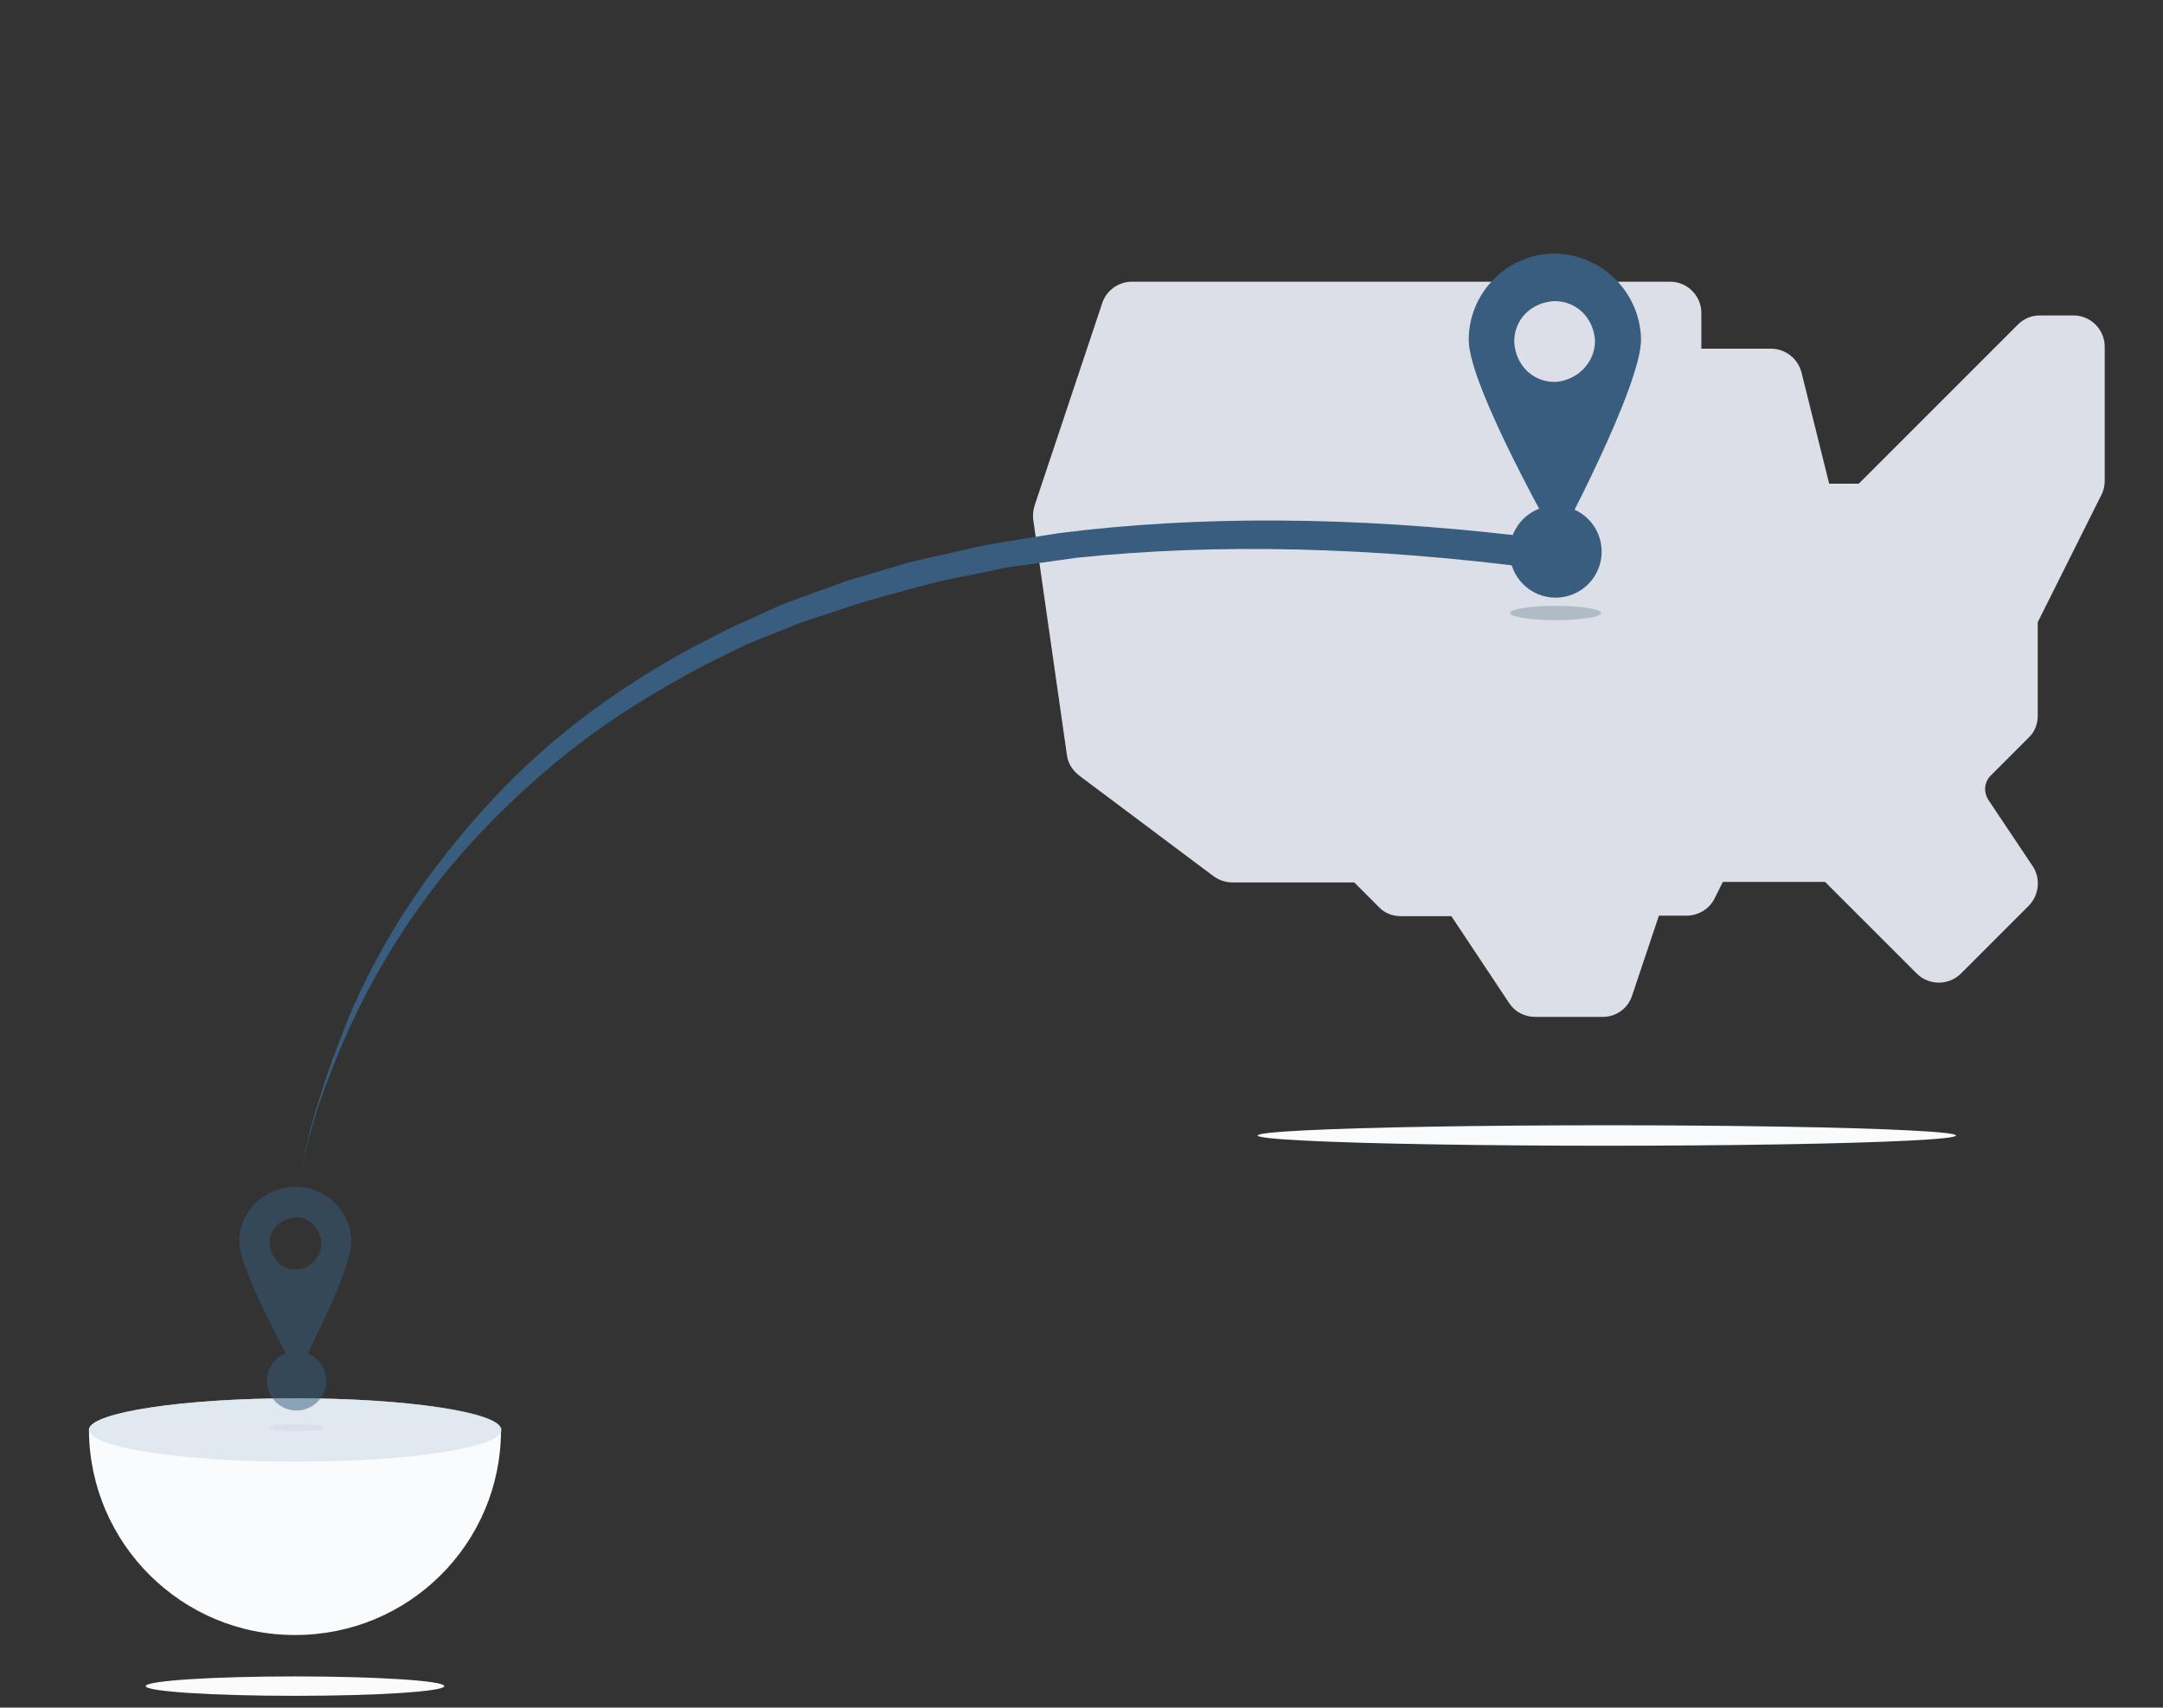
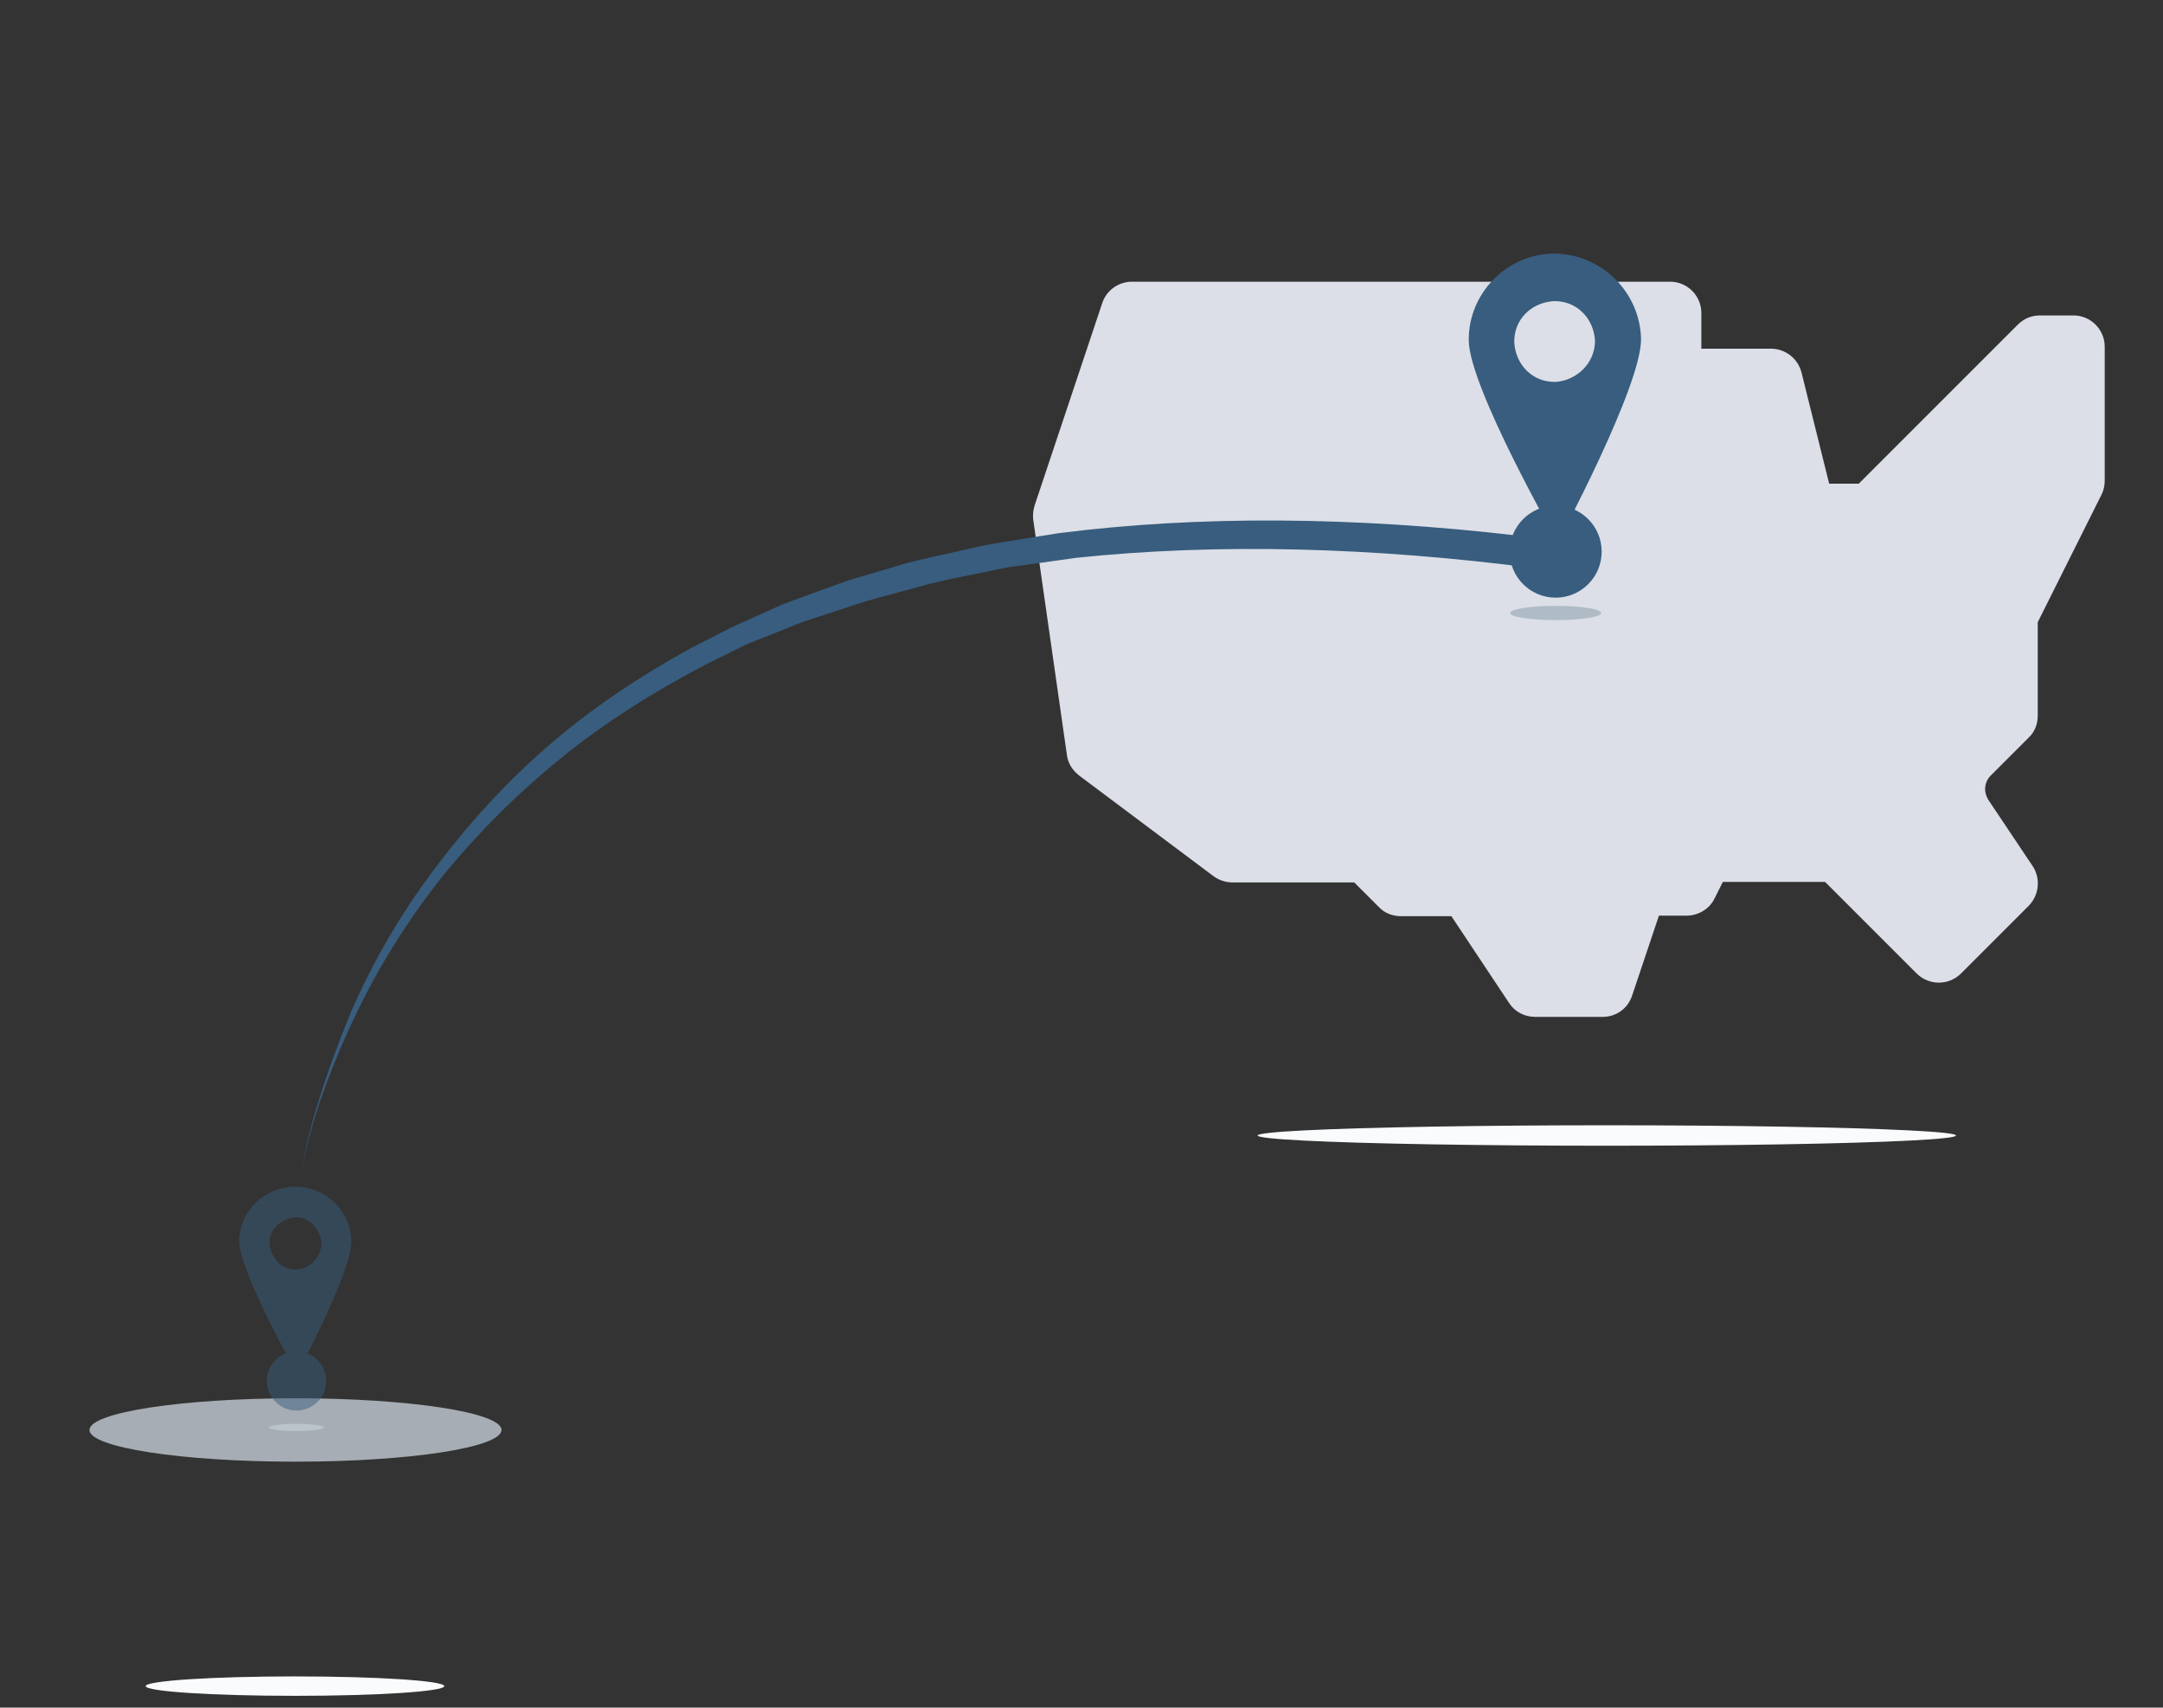
<svg xmlns="http://www.w3.org/2000/svg" version="1.1" id="Capa_1" x="0px" y="0px" viewBox="0 0 423.1 334" style="enable-background:new 0 0 423.1 334;" xml:space="preserve">
  <rect x="0" y="0" width="423.1" height="334" fill="#333333" stroke="none" />
  <style type="text/css">
	.st0{fill:#DCDFE8;}
	.st1{fill:#385D7E;}
	.st2{fill:#AFBCC6;}
	.st3{fill:#F9FBFC;}
	.st4{opacity:0.7;fill:#D8E2EB;enable-background:new    ;}
	.st5{opacity:0.5;}
	.st6{fill:#CFDAE2;}
</style>
  <path class="st0" d="M313.5,198.9h-13.2c-2.1,0-4-1-5.1-2.7l-11.3-17H274c-1.6,0-3.2-0.6-4.3-1.8l-4.8-4.8h-23.8  c-1.3,0-2.6-0.4-3.7-1.2l-26.3-19.7c-1.3-1-2.2-2.4-2.4-4l-6.6-46.1c-0.1-0.9,0-1.9,0.3-2.8l13.2-39.5c0.8-2.5,3.2-4.2,5.8-4.2  h105.3c3.4,0,6.1,2.8,6.1,6.1v7h13.6c2.8,0,5.3,1.9,6,4.7l5.4,21.7h5.8l31.1-31.1c1.2-1.2,2.7-1.8,4.3-1.8h6.6  c3.4,0,6.1,2.8,6.1,6.1V94c0,1-0.2,1.9-0.6,2.7l-12.5,25v18.3c0,1.6-0.6,3.2-1.8,4.3l-7.4,7.4c-1.3,1.3-1.4,3.2-0.5,4.7l8.7,13  c1.6,2.4,1.3,5.7-0.8,7.8l-13.2,13.2c-2.4,2.4-6.3,2.4-8.7,0l-17.9-17.9h-20l-1.6,3.2c-1,2.1-3.2,3.4-5.5,3.4h-5.4l-5.2,15.5  C318.5,197.2,316.2,198.9,313.5,198.9z" />
  <g>
    <g>
      <circle class="st1" cx="304.3" cy="107.9" r="9" />
      <path class="st1" d="M303.9,49.6c-9.2,0.1-16.7,7.8-16.6,17s17.4,39.5,17.4,39.5s16.4-30.6,16.3-39.8    C320.8,57.1,313.2,49.6,303.9,49.6z M304.3,74.7c-4.5,0.1-7.8-3.3-8.1-7.7c-0.1-4.5,3.3-7.8,7.7-8.1c4.5-0.1,7.8,3.3,8.1,7.7l0,0    C312,71.1,308.4,74.4,304.3,74.7z" />
    </g>
    <ellipse class="st2" cx="304.3" cy="119.9" rx="8.9" ry="1.4" />
  </g>
  <ellipse class="st3" cx="314.3" cy="222.1" rx="68.3" ry="2" />
  <g>
    <path class="st1" d="M300.7,111.2c-32.1-4.2-62.4-5-90.1-2.1l-10,1.4c-1.7,0.2-3.4,0.4-5.1,0.8l-4.8,1c-3.3,0.6-6.5,1.3-9.6,2.1   l-9.2,2.5c-3.1,0.8-5.9,1.8-8.9,2.8s-5.9,1.8-8.6,3l-8.3,3.3l-7.9,3.9c-10.3,5.4-19.9,11.4-28.6,18.5s-16.4,14.8-23.2,23.2   c-6.8,8.6-12.6,17.9-17.3,27.9c-2.4,5-4.5,10.3-6.4,15.6c-1.8,5.4-3.4,11-4.2,16.9c0.8-6,2.3-11.8,4-17.2c1.7-5.5,3.7-10.8,5.8-16   c4.4-10.4,10-19.9,16.5-28.6s13.9-16.9,22.3-24.2c8.3-7.2,17.8-13.6,28-19.2l7.8-4l8.2-3.7c2.7-1.3,5.7-2.2,8.5-3.3   c3-1,5.7-2.2,8.8-3l9.1-2.7c3.1-0.8,6.4-1.5,9.6-2.2l4.8-1.1c1.6-0.3,3.3-0.6,5.1-0.9l10-1.6c27.4-3.5,57.7-3.3,90.2,0.5   L300.7,111.2z" />
  </g>
  <ellipse class="st3" cx="57.7" cy="329.8" rx="29.2" ry="1.9" />
  <g>
-     <path class="st3" d="M98,279.7c0-0.1,0-0.1,0-0.1v-0.1l0,0c-0.5-3.3-18.8-6-40.3-6s-39.7,2.7-40.3,6l0,0v0.1c0,0.1,0,0.1,0,0.1l0,0   l0,0c0.1,22.2,18.2,40.2,40.4,40.1C80,319.8,98,301.9,98,279.7L98,279.7L98,279.7z" />
    <ellipse class="st4" cx="57.8" cy="279.7" rx="40.3" ry="6.2" />
  </g>
  <g class="st5">
    <circle class="st1" cx="58" cy="270.1" r="5.8" />
    <path class="st1" d="M57.6,232.1c-6,0.2-10.9,4.9-10.8,10.9c0.2,6,11.3,25.7,11.3,25.7s10.8-20,10.6-26   C68.6,236.9,63.8,232.1,57.6,232.1z M58,248.3c-2.9,0.2-4.9-2.2-5.3-4.9c-0.2-2.9,2.2-4.9,4.9-5.3c2.9-0.2,4.9,2.2,5.3,4.9l0,0   C62.9,246,60.5,248.2,58,248.3z" />
    <ellipse class="st6" cx="58" cy="279.2" rx="5.4" ry="0.7" />
  </g>
</svg>